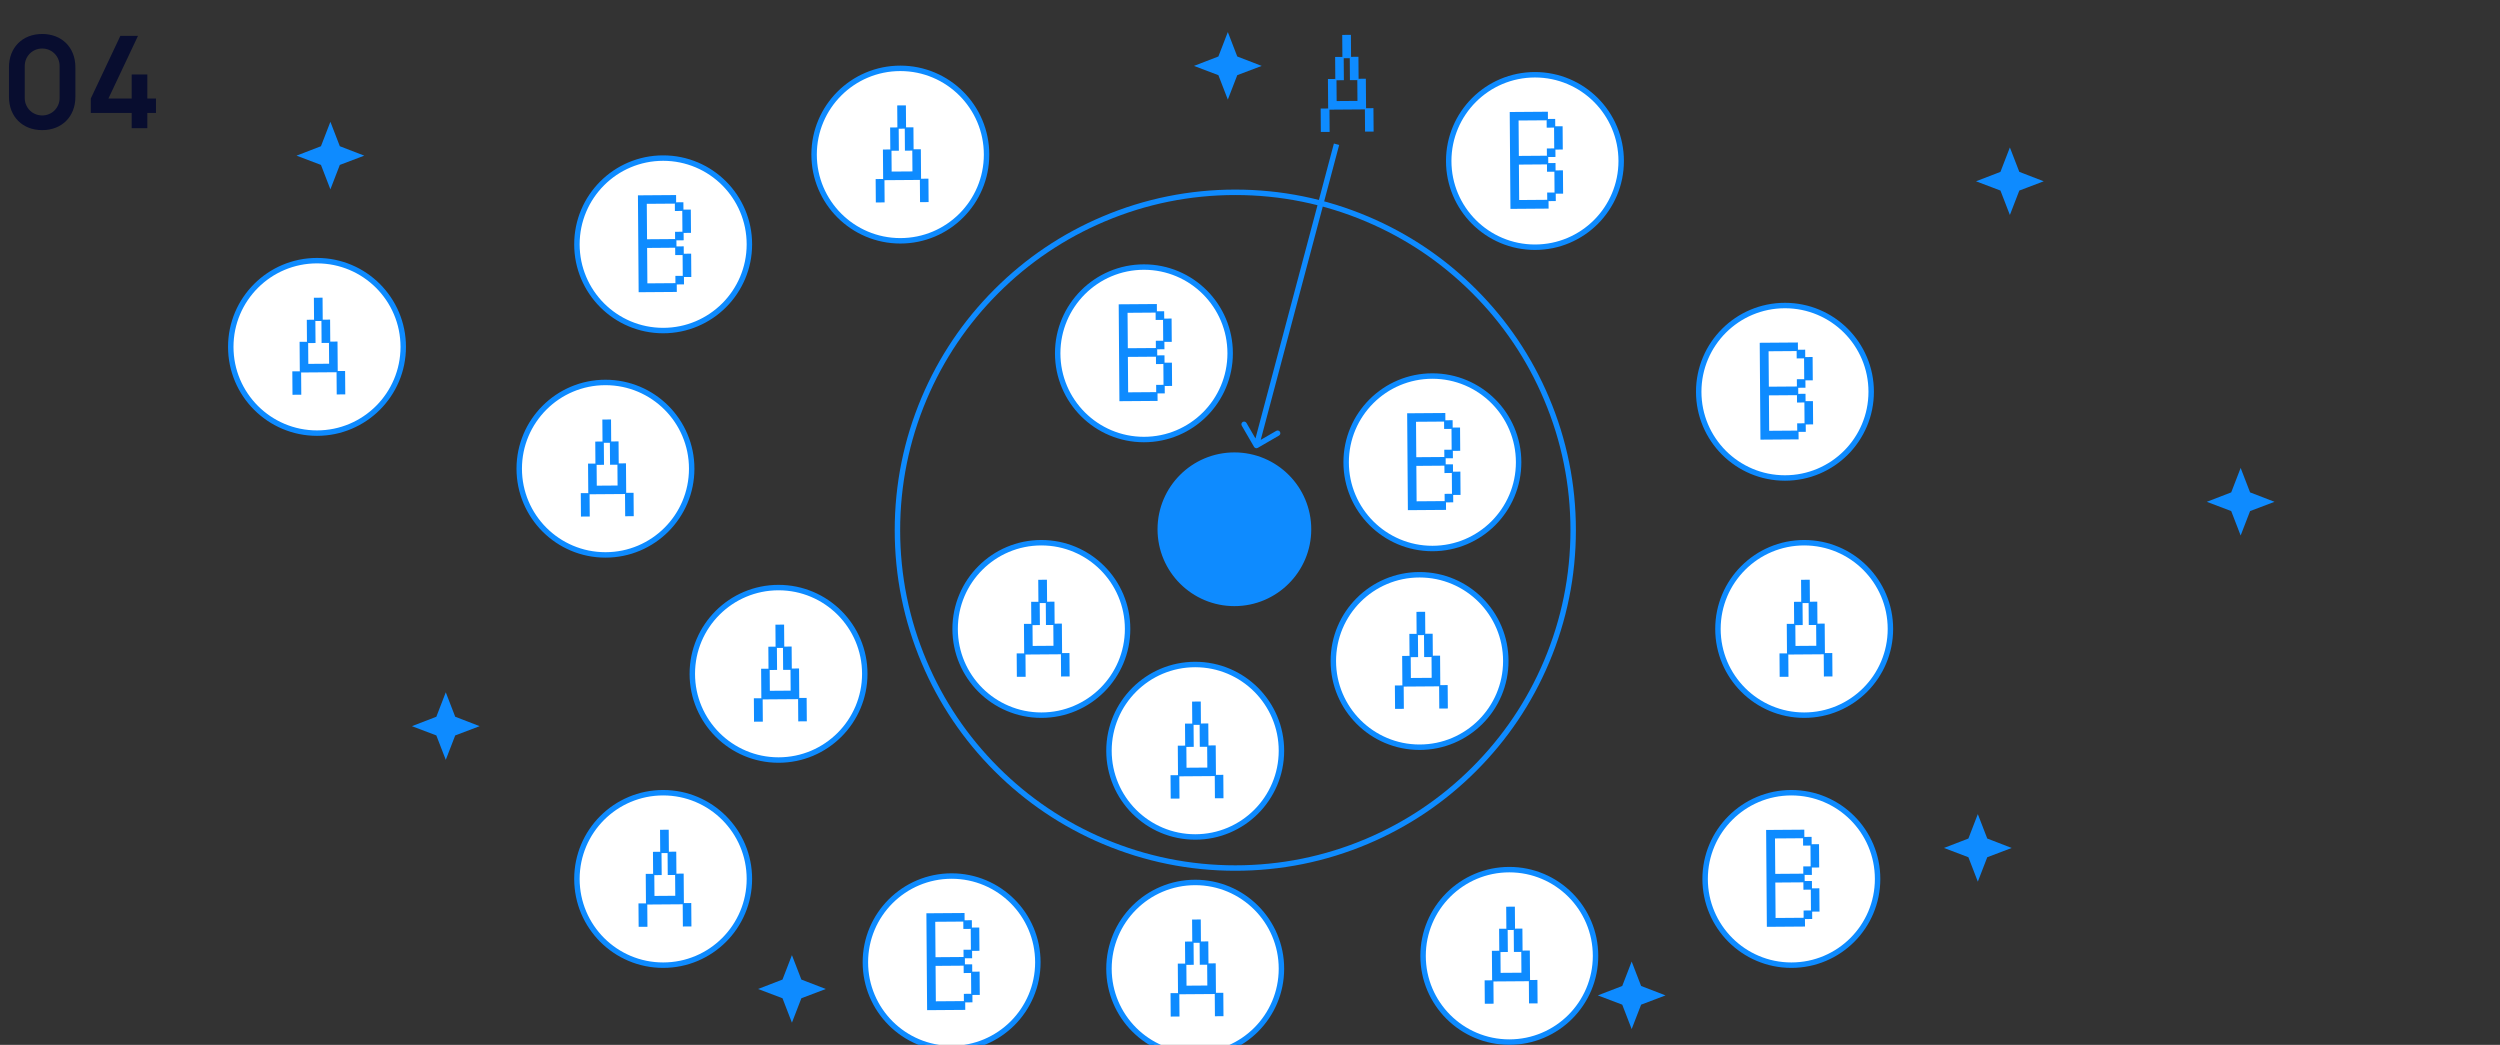
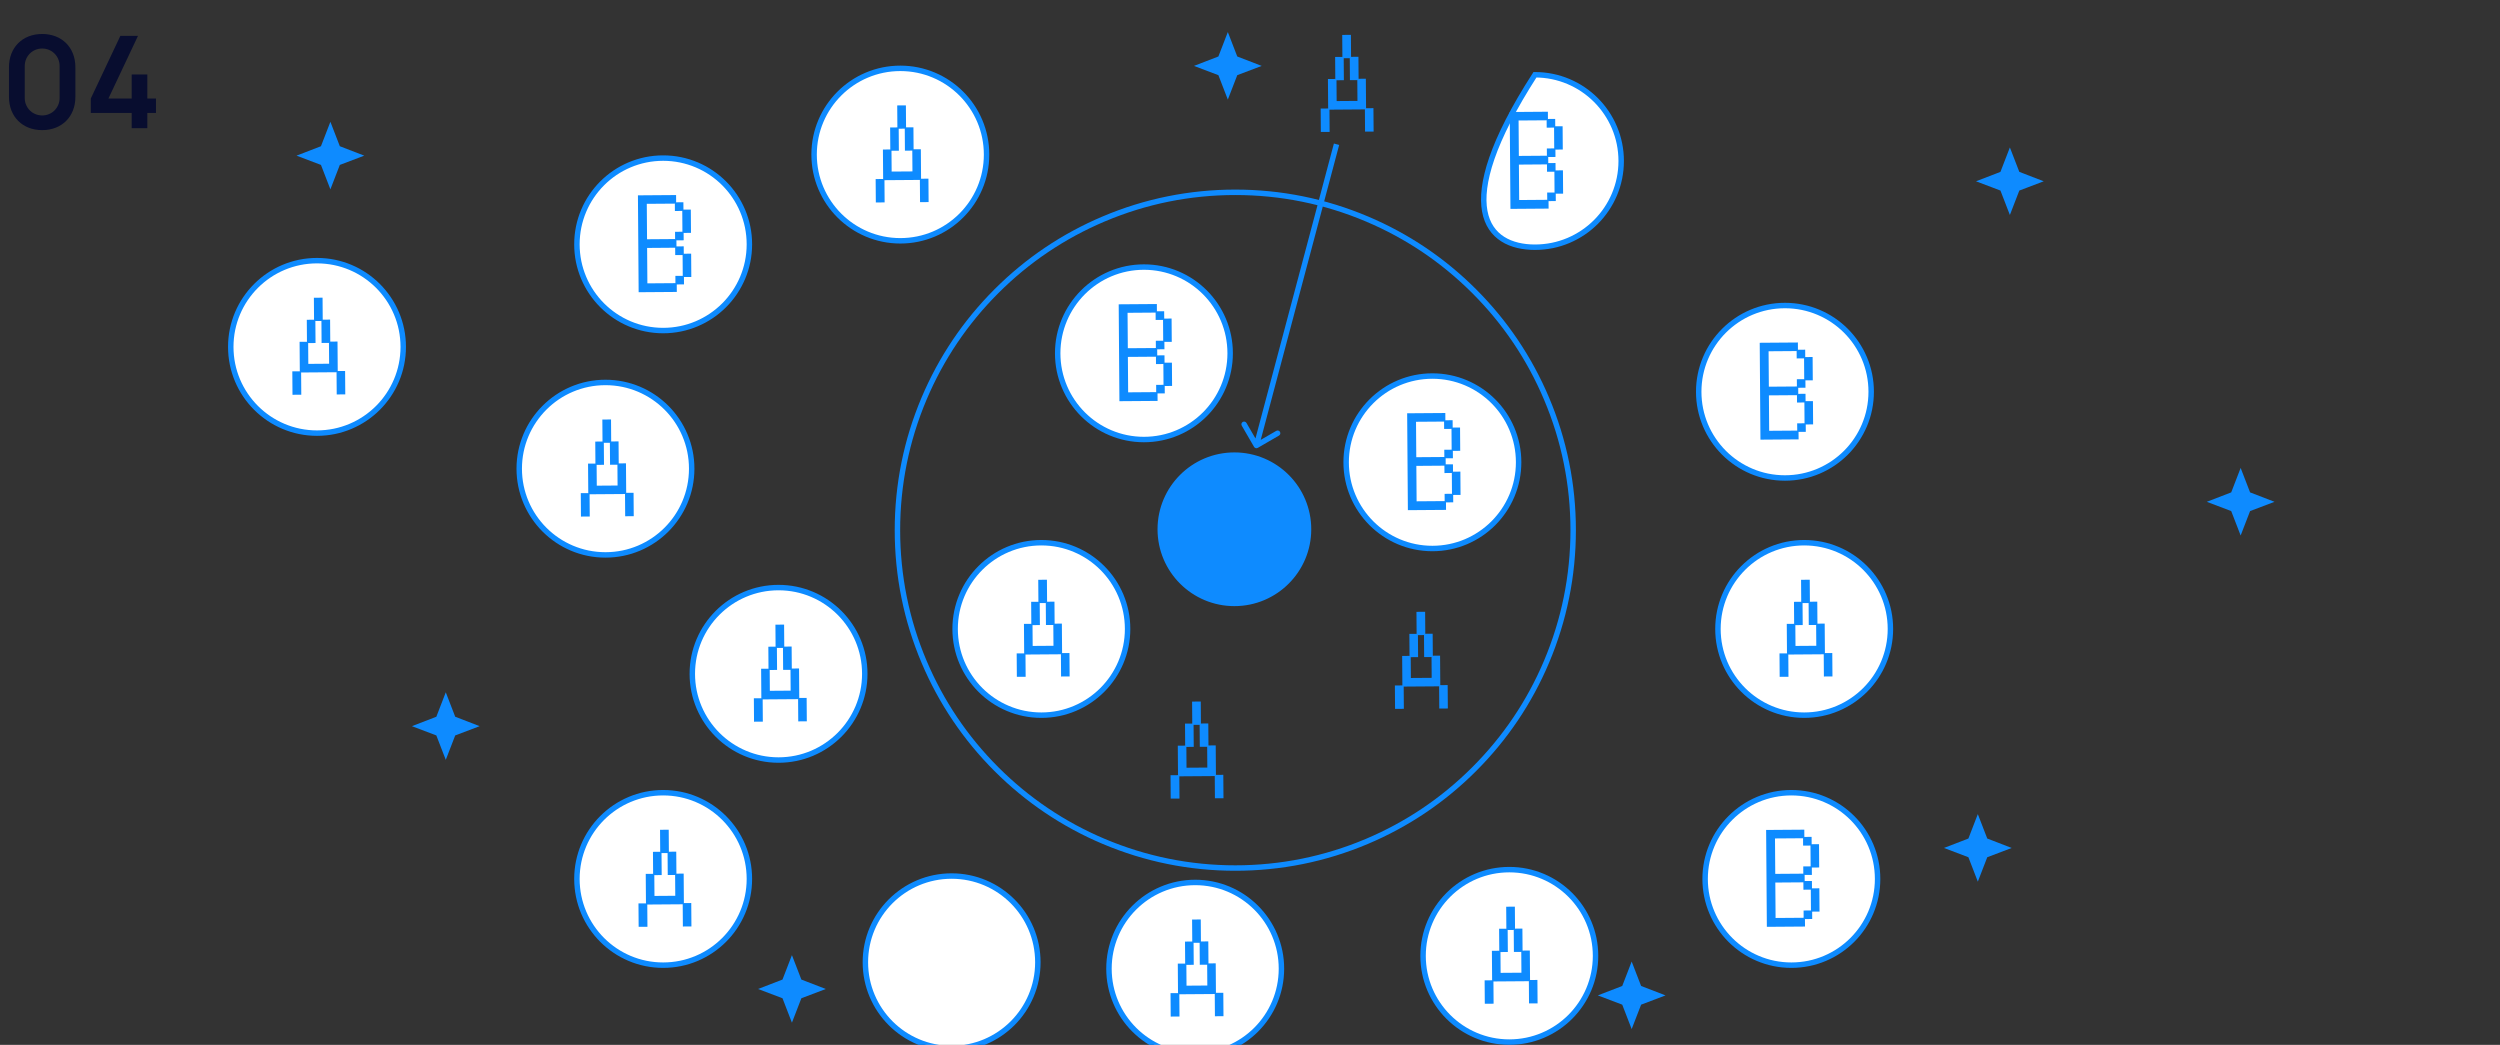
<svg xmlns="http://www.w3.org/2000/svg" width="390" height="163" viewBox="0 0 390 163" fill="none">
  <rect x="0" y="0" width="390" height="163" fill="#333333" stroke="none" />
  <g clip-path="url(#clip0_516_38652)">
    <path d="M6.58 20.3C9.65 20.3 11.76 18.19 11.76 15.12V10.48C11.76 7.41 9.65 5.3 6.58 5.3C3.51 5.3 1.4 7.41 1.4 10.48V15.12C1.4 18.19 3.51 20.3 6.58 20.3ZM6.58 18.01C5.06 18.01 3.86 16.81 3.86 15.29V10.3C3.86 8.77 5.06 7.57 6.58 7.57C8.1 7.57 9.3 8.77 9.3 10.3V15.29C9.3 16.81 8.1 18.01 6.58 18.01ZM22.984 20V17.62H24.334V15.37H22.984V11.62H20.544V15.37H16.914L21.524 5.6H18.774L14.164 15.37V17.62H20.544V20H22.984Z" fill="#080D2F" />
    <path d="M192.566 94.131C198.953 94.131 204.131 88.953 204.131 82.566C204.131 76.178 198.953 71 192.566 71C186.178 71 181 76.178 181 82.566C181 88.953 186.178 94.131 192.566 94.131Z" fill="#0E8BFF" stroke="#0E8BFF" stroke-width="0.85" stroke-miterlimit="10" />
    <path d="M192.707 135.415C185.607 135.415 178.701 134.014 172.177 131.258C165.894 128.603 160.262 124.808 155.435 119.98C150.607 115.153 146.812 109.521 144.157 103.238C141.395 96.714 140 89.808 140 82.707C140 75.607 141.401 68.701 144.157 62.177C146.812 55.895 150.607 50.262 155.435 45.435C160.262 40.607 165.894 36.812 172.177 34.157C178.701 31.395 185.607 30 192.707 30C199.808 30 206.714 31.401 213.238 34.157C219.521 36.812 225.153 40.607 229.98 45.435C234.808 50.262 238.603 55.895 241.258 62.177C244.02 68.701 245.415 75.607 245.415 82.707C245.415 89.808 244.014 96.714 241.258 103.238C238.603 109.521 234.808 115.153 229.98 119.98C225.153 124.808 219.521 128.603 213.238 131.258C206.714 134.014 199.808 135.415 192.707 135.415Z" stroke="#0E8BFF" stroke-width="0.85" stroke-miterlimit="10" stroke-linecap="round" stroke-linejoin="round" />
    <path d="M178.453 68.567C185.882 68.567 191.905 62.544 191.905 55.115C191.905 47.685 185.882 41.662 178.453 41.662C171.023 41.662 165 47.685 165 55.115C165 62.544 171.023 68.567 178.453 68.567Z" fill="white" stroke="#0E8BFF" stroke-width="0.85" stroke-miterlimit="10" />
    <path d="M174.517 47.473L180.47 47.429L180.478 48.56L181.609 48.552L181.618 49.702L182.768 49.693L182.794 53.328L181.645 53.336L181.653 54.486L180.522 54.494L180.529 55.44L181.66 55.431L181.669 56.581L182.819 56.573L182.845 60.207L181.696 60.216L181.704 61.365L180.573 61.374L180.582 62.542L174.629 62.586L174.517 47.473ZM180.317 54.292L180.308 53.16L181.458 53.152L181.434 49.907L180.284 49.915L180.276 48.766L175.899 48.798L175.94 54.324L180.317 54.292ZM180.368 61.171L180.359 60.04L181.509 60.032L181.485 56.787L180.335 56.795L180.327 55.645L175.95 55.678L175.991 61.204L180.368 61.171Z" fill="#0E8BFF" />
    <path d="M103.453 51.567C110.882 51.567 116.905 45.544 116.905 38.115C116.905 30.685 110.882 24.662 103.453 24.662C96.023 24.662 90 30.685 90 38.115C90 45.544 96.023 51.567 103.453 51.567Z" fill="white" stroke="#0E8BFF" stroke-width="0.85" stroke-miterlimit="10" />
    <path d="M99.517 30.473L105.47 30.429L105.478 31.56L106.609 31.552L106.618 32.702L107.768 32.693L107.794 36.328L106.645 36.336L106.653 37.486L105.522 37.494L105.529 38.44L106.66 38.431L106.669 39.581L107.819 39.573L107.845 43.207L106.696 43.216L106.704 44.365L105.573 44.374L105.582 45.542L99.629 45.586L99.517 30.473ZM105.317 37.292L105.308 36.16L106.458 36.152L106.434 32.907L105.284 32.915L105.276 31.766L100.899 31.798L100.94 37.324L105.317 37.292ZM105.368 44.171L105.359 43.04L106.509 43.032L106.485 39.787L105.335 39.795L105.327 38.645L100.95 38.678L100.991 44.204L105.368 44.171Z" fill="#0E8BFF" />
    <path d="M49.453 67.567C56.882 67.567 62.905 61.544 62.905 54.115C62.905 46.685 56.882 40.662 49.453 40.662C42.023 40.662 36 46.685 36 54.115C36 61.544 42.023 67.567 49.453 67.567Z" fill="white" stroke="#0E8BFF" stroke-width="0.85" stroke-miterlimit="10" />
    <path d="M45.602 57.933L46.77 57.925L46.736 53.326L47.886 53.317L47.861 49.886L48.992 49.878L48.966 46.447L50.32 46.438L50.345 49.868L51.495 49.86L51.521 53.29L52.652 53.282L52.686 57.881L53.836 57.872L53.863 61.525L52.528 61.535L52.502 58.068L46.976 58.108L47.001 61.576L45.629 61.586L45.602 57.933ZM51.342 56.741L51.318 53.496L50.168 53.504L50.143 50.074L49.197 50.081L49.223 53.511L48.073 53.52L48.097 56.765L51.342 56.741Z" fill="#0E8BFF" />
    <path d="M94.453 86.567C101.882 86.567 107.905 80.544 107.905 73.115C107.905 65.685 101.882 59.662 94.453 59.662C87.023 59.662 81 65.685 81 73.115C81 80.544 87.023 86.567 94.453 86.567Z" fill="white" stroke="#0E8BFF" stroke-width="0.85" stroke-miterlimit="10" />
    <path d="M90.602 76.933L91.77 76.924L91.736 72.326L92.886 72.317L92.861 68.886L93.992 68.878L93.966 65.448L95.32 65.438L95.345 68.868L96.495 68.86L96.521 72.29L97.652 72.282L97.686 76.881L98.836 76.872L98.863 80.525L97.528 80.535L97.502 77.067L91.976 77.108L92.001 80.576L90.629 80.586L90.602 76.933ZM96.342 75.741L96.318 72.496L95.168 72.504L95.143 69.074L94.197 69.081L94.223 72.511L93.073 72.52L93.097 75.765L96.342 75.741Z" fill="#0E8BFF" />
    <path d="M140.453 37.567C147.882 37.567 153.905 31.544 153.905 24.115C153.905 16.685 147.882 10.662 140.453 10.662C133.023 10.662 127 16.685 127 24.115C127 31.544 133.023 37.567 140.453 37.567Z" fill="white" stroke="#0E8BFF" stroke-width="0.85" stroke-miterlimit="10" />
    <path d="M136.602 27.933L137.77 27.924L137.736 23.326L138.886 23.317L138.861 19.887L139.992 19.878L139.966 16.448L141.32 16.438L141.345 19.868L142.495 19.86L142.521 23.29L143.652 23.282L143.686 27.881L144.836 27.872L144.863 31.525L143.527 31.535L143.502 28.067L137.976 28.108L138.001 31.576L136.629 31.586L136.602 27.933ZM142.342 26.741L142.318 23.496L141.168 23.504L141.143 20.074L140.197 20.081L140.223 23.511L139.073 23.52L139.097 26.765L142.342 26.741Z" fill="#0E8BFF" />
    <path d="M206.023 16.933L207.191 16.924L207.157 12.326L208.307 12.317L208.281 8.887L209.413 8.878L209.387 5.448L210.741 5.437L210.766 8.868L211.916 8.86L211.941 12.29L213.073 12.282L213.107 16.881L214.256 16.872L214.284 20.525L212.948 20.535L212.923 17.067L207.397 17.108L207.422 20.576L206.05 20.586L206.023 16.933ZM211.763 15.741L211.739 12.496L210.589 12.504L210.564 9.074L209.618 9.081L209.644 12.511L208.494 12.52L208.518 15.765L211.763 15.741Z" fill="#0E8BFF" />
-     <path d="M239.453 38.567C246.882 38.567 252.905 32.544 252.905 25.115C252.905 17.685 246.882 11.662 239.453 11.662C232.023 11.662 226 17.685 226 25.115C226 32.544 232.023 38.567 239.453 38.567Z" fill="white" stroke="#0E8BFF" stroke-width="0.85" stroke-miterlimit="10" />
+     <path d="M239.453 38.567C246.882 38.567 252.905 32.544 252.905 25.115C252.905 17.685 246.882 11.662 239.453 11.662C226 32.544 232.023 38.567 239.453 38.567Z" fill="white" stroke="#0E8BFF" stroke-width="0.85" stroke-miterlimit="10" />
    <path d="M235.517 17.473L241.47 17.429L241.478 18.56L242.609 18.552L242.618 19.701L243.768 19.693L243.794 23.328L242.645 23.336L242.653 24.486L241.522 24.494L241.529 25.44L242.66 25.431L242.669 26.581L243.819 26.573L243.845 30.207L242.696 30.216L242.704 31.366L241.573 31.374L241.582 32.542L235.629 32.586L235.517 17.473ZM241.317 24.292L241.308 23.16L242.458 23.152L242.434 19.907L241.284 19.915L241.276 18.766L236.899 18.798L236.94 24.324L241.317 24.292ZM241.368 31.171L241.359 30.04L242.509 30.032L242.485 26.787L241.335 26.795L241.327 25.645L236.95 25.678L236.991 31.204L241.368 31.171Z" fill="#0E8BFF" />
    <path d="M278.453 74.567C285.882 74.567 291.905 68.544 291.905 61.115C291.905 53.685 285.882 47.662 278.453 47.662C271.023 47.662 265 53.685 265 61.115C265 68.544 271.023 74.567 278.453 74.567Z" fill="white" stroke="#0E8BFF" stroke-width="0.85" stroke-miterlimit="10" />
    <path d="M274.517 53.473L280.47 53.429L280.478 54.56L281.609 54.552L281.618 55.702L282.768 55.693L282.794 59.328L281.645 59.336L281.653 60.486L280.522 60.494L280.529 61.44L281.66 61.432L281.669 62.581L282.819 62.573L282.845 66.207L281.696 66.216L281.704 67.366L280.573 67.374L280.582 68.542L274.629 68.587L274.517 53.473ZM280.317 60.292L280.308 59.161L281.458 59.152L281.434 55.907L280.284 55.916L280.276 54.766L275.899 54.798L275.94 60.324L280.317 60.292ZM280.368 67.172L280.359 66.04L281.509 66.032L281.485 62.787L280.335 62.795L280.327 61.646L275.95 61.678L275.991 67.204L280.368 67.172Z" fill="#0E8BFF" />
    <path d="M281.453 111.567C288.882 111.567 294.905 105.544 294.905 98.115C294.905 90.685 288.882 84.662 281.453 84.662C274.023 84.662 268 90.685 268 98.115C268 105.544 274.023 111.567 281.453 111.567Z" fill="white" stroke="#0E8BFF" stroke-width="0.85" stroke-miterlimit="10" />
    <path d="M277.602 101.933L278.77 101.925L278.736 97.326L279.886 97.317L279.861 93.887L280.992 93.878L280.966 90.448L282.32 90.438L282.345 93.868L283.495 93.86L283.521 97.29L284.652 97.282L284.686 101.881L285.836 101.872L285.863 105.525L284.527 105.535L284.502 102.068L278.976 102.109L279.001 105.576L277.629 105.587L277.602 101.933ZM283.342 100.741L283.318 97.496L282.168 97.504L282.143 94.074L281.197 94.081L281.223 97.511L280.073 97.52L280.097 100.765L283.342 100.741Z" fill="#0E8BFF" />
    <path d="M235.453 162.567C242.882 162.567 248.905 156.544 248.905 149.115C248.905 141.685 242.882 135.662 235.453 135.662C228.023 135.662 222 141.685 222 149.115C222 156.544 228.023 162.567 235.453 162.567Z" fill="white" stroke="#0E8BFF" stroke-width="0.85" stroke-miterlimit="10" />
    <path d="M231.602 152.933L232.77 152.925L232.736 148.326L233.886 148.317L233.861 144.887L234.992 144.878L234.966 141.448L236.32 141.437L236.345 144.868L237.495 144.86L237.521 148.29L238.652 148.282L238.686 152.881L239.836 152.872L239.863 156.525L238.527 156.535L238.502 153.067L232.976 153.108L233.001 156.576L231.629 156.586L231.602 152.933ZM237.342 151.741L237.318 148.496L236.168 148.504L236.143 145.074L235.197 145.081L235.223 148.511L234.073 148.52L234.097 151.765L237.342 151.741Z" fill="#0E8BFF" />
    <path d="M186.453 164.567C193.882 164.567 199.905 158.544 199.905 151.115C199.905 143.685 193.882 137.662 186.453 137.662C179.023 137.662 173 143.685 173 151.115C173 158.544 179.023 164.567 186.453 164.567Z" fill="white" stroke="#0E8BFF" stroke-width="0.85" stroke-miterlimit="10" />
    <path d="M182.602 154.933L183.77 154.925L183.736 150.326L184.886 150.317L184.861 146.887L185.992 146.878L185.966 143.448L187.32 143.437L187.345 146.868L188.495 146.86L188.521 150.29L189.652 150.282L189.686 154.881L190.836 154.872L190.863 158.525L189.527 158.535L189.502 155.067L183.976 155.108L184.001 158.576L182.629 158.586L182.602 154.933ZM188.342 153.741L188.318 150.496L187.168 150.504L187.143 147.074L186.197 147.081L186.223 150.511L185.073 150.52L185.097 153.765L188.342 153.741Z" fill="#0E8BFF" />
    <path d="M103.453 150.567C110.882 150.567 116.905 144.544 116.905 137.115C116.905 129.685 110.882 123.662 103.453 123.662C96.023 123.662 90 129.685 90 137.115C90 144.544 96.023 150.567 103.453 150.567Z" fill="white" stroke="#0E8BFF" stroke-width="0.85" stroke-miterlimit="10" />
    <path d="M99.602 140.933L100.77 140.925L100.736 136.326L101.886 136.317L101.861 132.887L102.992 132.878L102.966 129.448L104.32 129.437L104.345 132.868L105.495 132.86L105.521 136.29L106.652 136.282L106.686 140.881L107.836 140.872L107.863 144.525L106.527 144.535L106.502 141.067L100.976 141.108L101.001 144.576L99.629 144.586L99.602 140.933ZM105.342 139.741L105.318 136.496L104.168 136.504L104.143 133.074L103.197 133.081L103.223 136.511L102.073 136.52L102.097 139.765L105.342 139.741Z" fill="#0E8BFF" />
    <path d="M121.453 118.567C128.882 118.567 134.905 112.544 134.905 105.115C134.905 97.685 128.882 91.662 121.453 91.662C114.023 91.662 108 97.685 108 105.115C108 112.544 114.023 118.567 121.453 118.567Z" fill="white" stroke="#0E8BFF" stroke-width="0.85" stroke-miterlimit="10" />
    <path d="M117.602 108.933L118.77 108.925L118.736 104.326L119.886 104.317L119.861 100.887L120.992 100.878L120.966 97.448L122.32 97.438L122.345 100.868L123.495 100.86L123.521 104.29L124.652 104.282L124.686 108.881L125.836 108.872L125.863 112.525L124.527 112.535L124.502 109.067L118.976 109.108L119.001 112.576L117.629 112.586L117.602 108.933ZM123.342 107.741L123.318 104.496L122.168 104.504L122.143 101.074L121.197 101.081L121.223 104.511L120.073 104.52L120.097 107.765L123.342 107.741Z" fill="#0E8BFF" />
    <path d="M148.453 163.567C155.882 163.567 161.905 157.544 161.905 150.115C161.905 142.685 155.882 136.662 148.453 136.662C141.023 136.662 135 142.685 135 150.115C135 157.544 141.023 163.567 148.453 163.567Z" fill="white" stroke="#0E8BFF" stroke-width="0.85" stroke-miterlimit="10" />
-     <path d="M144.517 142.473L150.47 142.429L150.478 143.56L151.609 143.552L151.618 144.701L152.768 144.693L152.794 148.328L151.645 148.336L151.653 149.486L150.522 149.494L150.529 150.44L151.66 150.431L151.669 151.581L152.819 151.573L152.845 155.207L151.696 155.216L151.704 156.366L150.573 156.374L150.582 157.542L144.629 157.586L144.517 142.473ZM150.317 149.292L150.308 148.161L151.458 148.152L151.434 144.907L150.284 144.915L150.276 143.766L145.899 143.798L145.94 149.324L150.317 149.292ZM150.368 156.171L150.359 155.04L151.509 155.032L151.485 151.787L150.335 151.795L150.327 150.645L145.95 150.678L145.991 156.204L150.368 156.171Z" fill="#0E8BFF" />
    <path d="M279.453 150.567C286.882 150.567 292.905 144.544 292.905 137.115C292.905 129.685 286.882 123.662 279.453 123.662C272.023 123.662 266 129.685 266 137.115C266 144.544 272.023 150.567 279.453 150.567Z" fill="white" stroke="#0E8BFF" stroke-width="0.85" stroke-miterlimit="10" />
    <path d="M275.517 129.473L281.47 129.429L281.478 130.56L282.609 130.552L282.618 131.701L283.768 131.693L283.794 135.328L282.645 135.336L282.653 136.486L281.522 136.494L281.529 137.44L282.66 137.431L282.669 138.581L283.819 138.573L283.845 142.207L282.696 142.216L282.704 143.366L281.573 143.374L281.582 144.542L275.629 144.586L275.517 129.473ZM281.317 136.292L281.308 135.161L282.458 135.152L282.434 131.907L281.284 131.915L281.276 130.766L276.899 130.798L276.94 136.324L281.317 136.292ZM281.368 143.171L281.359 142.04L282.509 142.032L282.485 138.787L281.335 138.795L281.327 137.645L276.95 137.678L276.991 143.204L281.368 143.171Z" fill="#0E8BFF" />
    <path d="M223.453 85.567C230.882 85.567 236.905 79.544 236.905 72.115C236.905 64.685 230.882 58.662 223.453 58.662C216.023 58.662 210 64.685 210 72.115C210 79.544 216.023 85.567 223.453 85.567Z" fill="white" stroke="#0E8BFF" stroke-width="0.85" stroke-miterlimit="10" />
    <path d="M219.517 64.473L225.47 64.429L225.478 65.56L226.609 65.552L226.618 66.701L227.768 66.693L227.794 70.328L226.645 70.336L226.653 71.486L225.522 71.494L225.529 72.44L226.66 72.431L226.669 73.581L227.819 73.573L227.845 77.207L226.696 77.216L226.704 78.365L225.573 78.374L225.582 79.542L219.629 79.586L219.517 64.473ZM225.317 71.292L225.308 70.16L226.458 70.152L226.434 66.907L225.284 66.915L225.276 65.766L220.899 65.798L220.94 71.324L225.317 71.292ZM225.368 78.171L225.359 77.04L226.509 77.032L226.485 73.787L225.335 73.795L225.327 72.645L220.95 72.678L220.991 78.204L225.368 78.171Z" fill="#0E8BFF" />
-     <path d="M186.453 130.567C193.882 130.567 199.905 124.544 199.905 117.115C199.905 109.685 193.882 103.662 186.453 103.662C179.023 103.662 173 109.685 173 117.115C173 124.544 179.023 130.567 186.453 130.567Z" fill="white" stroke="#0E8BFF" stroke-width="0.85" stroke-miterlimit="10" />
    <path d="M182.602 120.933L183.77 120.925L183.736 116.326L184.886 116.317L184.861 112.887L185.992 112.878L185.966 109.448L187.32 109.437L187.345 112.868L188.495 112.86L188.521 116.29L189.652 116.282L189.686 120.881L190.836 120.872L190.863 124.525L189.527 124.535L189.502 121.067L183.976 121.108L184.001 124.576L182.629 124.586L182.602 120.933ZM188.342 119.741L188.318 116.496L187.168 116.504L187.143 113.074L186.197 113.081L186.223 116.511L185.073 116.52L185.097 119.765L188.342 119.741Z" fill="#0E8BFF" />
-     <path d="M221.453 116.567C228.882 116.567 234.905 110.544 234.905 103.115C234.905 95.685 228.882 89.662 221.453 89.662C214.023 89.662 208 95.685 208 103.115C208 110.544 214.023 116.567 221.453 116.567Z" fill="white" stroke="#0E8BFF" stroke-width="0.85" stroke-miterlimit="10" />
    <path d="M217.602 106.933L218.77 106.925L218.736 102.326L219.886 102.317L219.861 98.886L220.992 98.878L220.966 95.448L222.32 95.438L222.345 98.868L223.495 98.86L223.521 102.29L224.652 102.282L224.686 106.881L225.836 106.872L225.863 110.525L224.527 110.535L224.502 107.067L218.976 107.108L219.001 110.576L217.629 110.586L217.602 106.933ZM223.342 105.741L223.318 102.496L222.168 102.504L222.143 99.074L221.197 99.081L221.223 102.511L220.073 102.52L220.097 105.765L223.342 105.741Z" fill="#0E8BFF" />
    <path d="M254.541 150L256.013 153.811L259.823 155.282L256.013 156.728L254.541 160.538L253.069 156.728L249.259 155.282L253.069 153.811L254.541 150Z" fill="#0E8BFF" />
    <path d="M123.541 149L125.013 152.811L128.823 154.282L125.013 155.728L123.541 159.538L122.069 155.728L118.259 154.282L122.069 152.811L123.541 149Z" fill="#0E8BFF" />
    <path d="M313.541 23L315.013 26.811L318.823 28.282L315.013 29.727L313.541 33.538L312.069 29.727L308.259 28.282L312.069 26.811L313.541 23Z" fill="#0E8BFF" />
    <path d="M51.541 19L53.013 22.811L56.823 24.282L53.013 25.727L51.541 29.538L50.069 25.727L46.259 24.282L50.069 22.811L51.541 19Z" fill="#0E8BFF" />
    <path d="M69.541 108L71.013 111.811L74.823 113.282L71.013 114.728L69.541 118.538L68.069 114.728L64.259 113.282L68.069 111.811L69.541 108Z" fill="#0E8BFF" />
    <path d="M349.541 73L351.013 76.811L354.823 78.282L351.013 79.728L349.541 83.538L348.069 79.728L344.259 78.282L348.069 76.811L349.541 73Z" fill="#0E8BFF" />
    <path d="M308.541 127L310.013 130.811L313.823 132.282L310.013 133.728L308.541 137.538L307.069 133.728L303.259 132.282L307.069 130.811L308.541 127Z" fill="#0E8BFF" />
    <path d="M191.541 5L193.013 8.811L196.823 10.282L193.013 11.727L191.541 15.538L190.069 11.727L186.259 10.282L190.069 8.811L191.541 5Z" fill="#0E8BFF" />
    <path d="M162.453 111.567C169.882 111.567 175.905 105.544 175.905 98.115C175.905 90.685 169.882 84.662 162.453 84.662C155.023 84.662 149 90.685 149 98.115C149 105.544 155.023 111.567 162.453 111.567Z" fill="white" stroke="#0E8BFF" stroke-width="0.85" stroke-miterlimit="10" />
    <path d="M158.602 101.933L159.77 101.925L159.736 97.326L160.886 97.317L160.861 93.886L161.992 93.878L161.966 90.448L163.32 90.438L163.345 93.868L164.495 93.86L164.521 97.29L165.652 97.282L165.686 101.881L166.836 101.872L166.863 105.525L165.527 105.535L165.502 102.067L159.976 102.108L160.001 105.576L158.629 105.586L158.602 101.933ZM164.342 100.741L164.318 97.496L163.168 97.504L163.143 94.074L162.197 94.081L162.223 97.511L161.073 97.52L161.097 100.765L164.342 100.741Z" fill="#0E8BFF" />
    <path d="M195.633 69.713C195.75 69.916 196.01 69.985 196.214 69.868L199.523 67.949C199.726 67.831 199.795 67.571 199.677 67.368C199.559 67.165 199.299 67.096 199.096 67.214L196.155 68.919L194.449 65.978C194.332 65.775 194.072 65.706 193.868 65.823C193.665 65.941 193.596 66.201 193.714 66.404L195.633 69.713ZM208.089 22.391L195.59 69.391L196.411 69.609L208.911 22.609L208.089 22.391Z" fill="#0E8BFF" />
  </g>
  <defs>
    <clipPath id="clip0_516_38652">
      <rect width="390" height="163" fill="white" />
    </clipPath>
  </defs>
</svg>